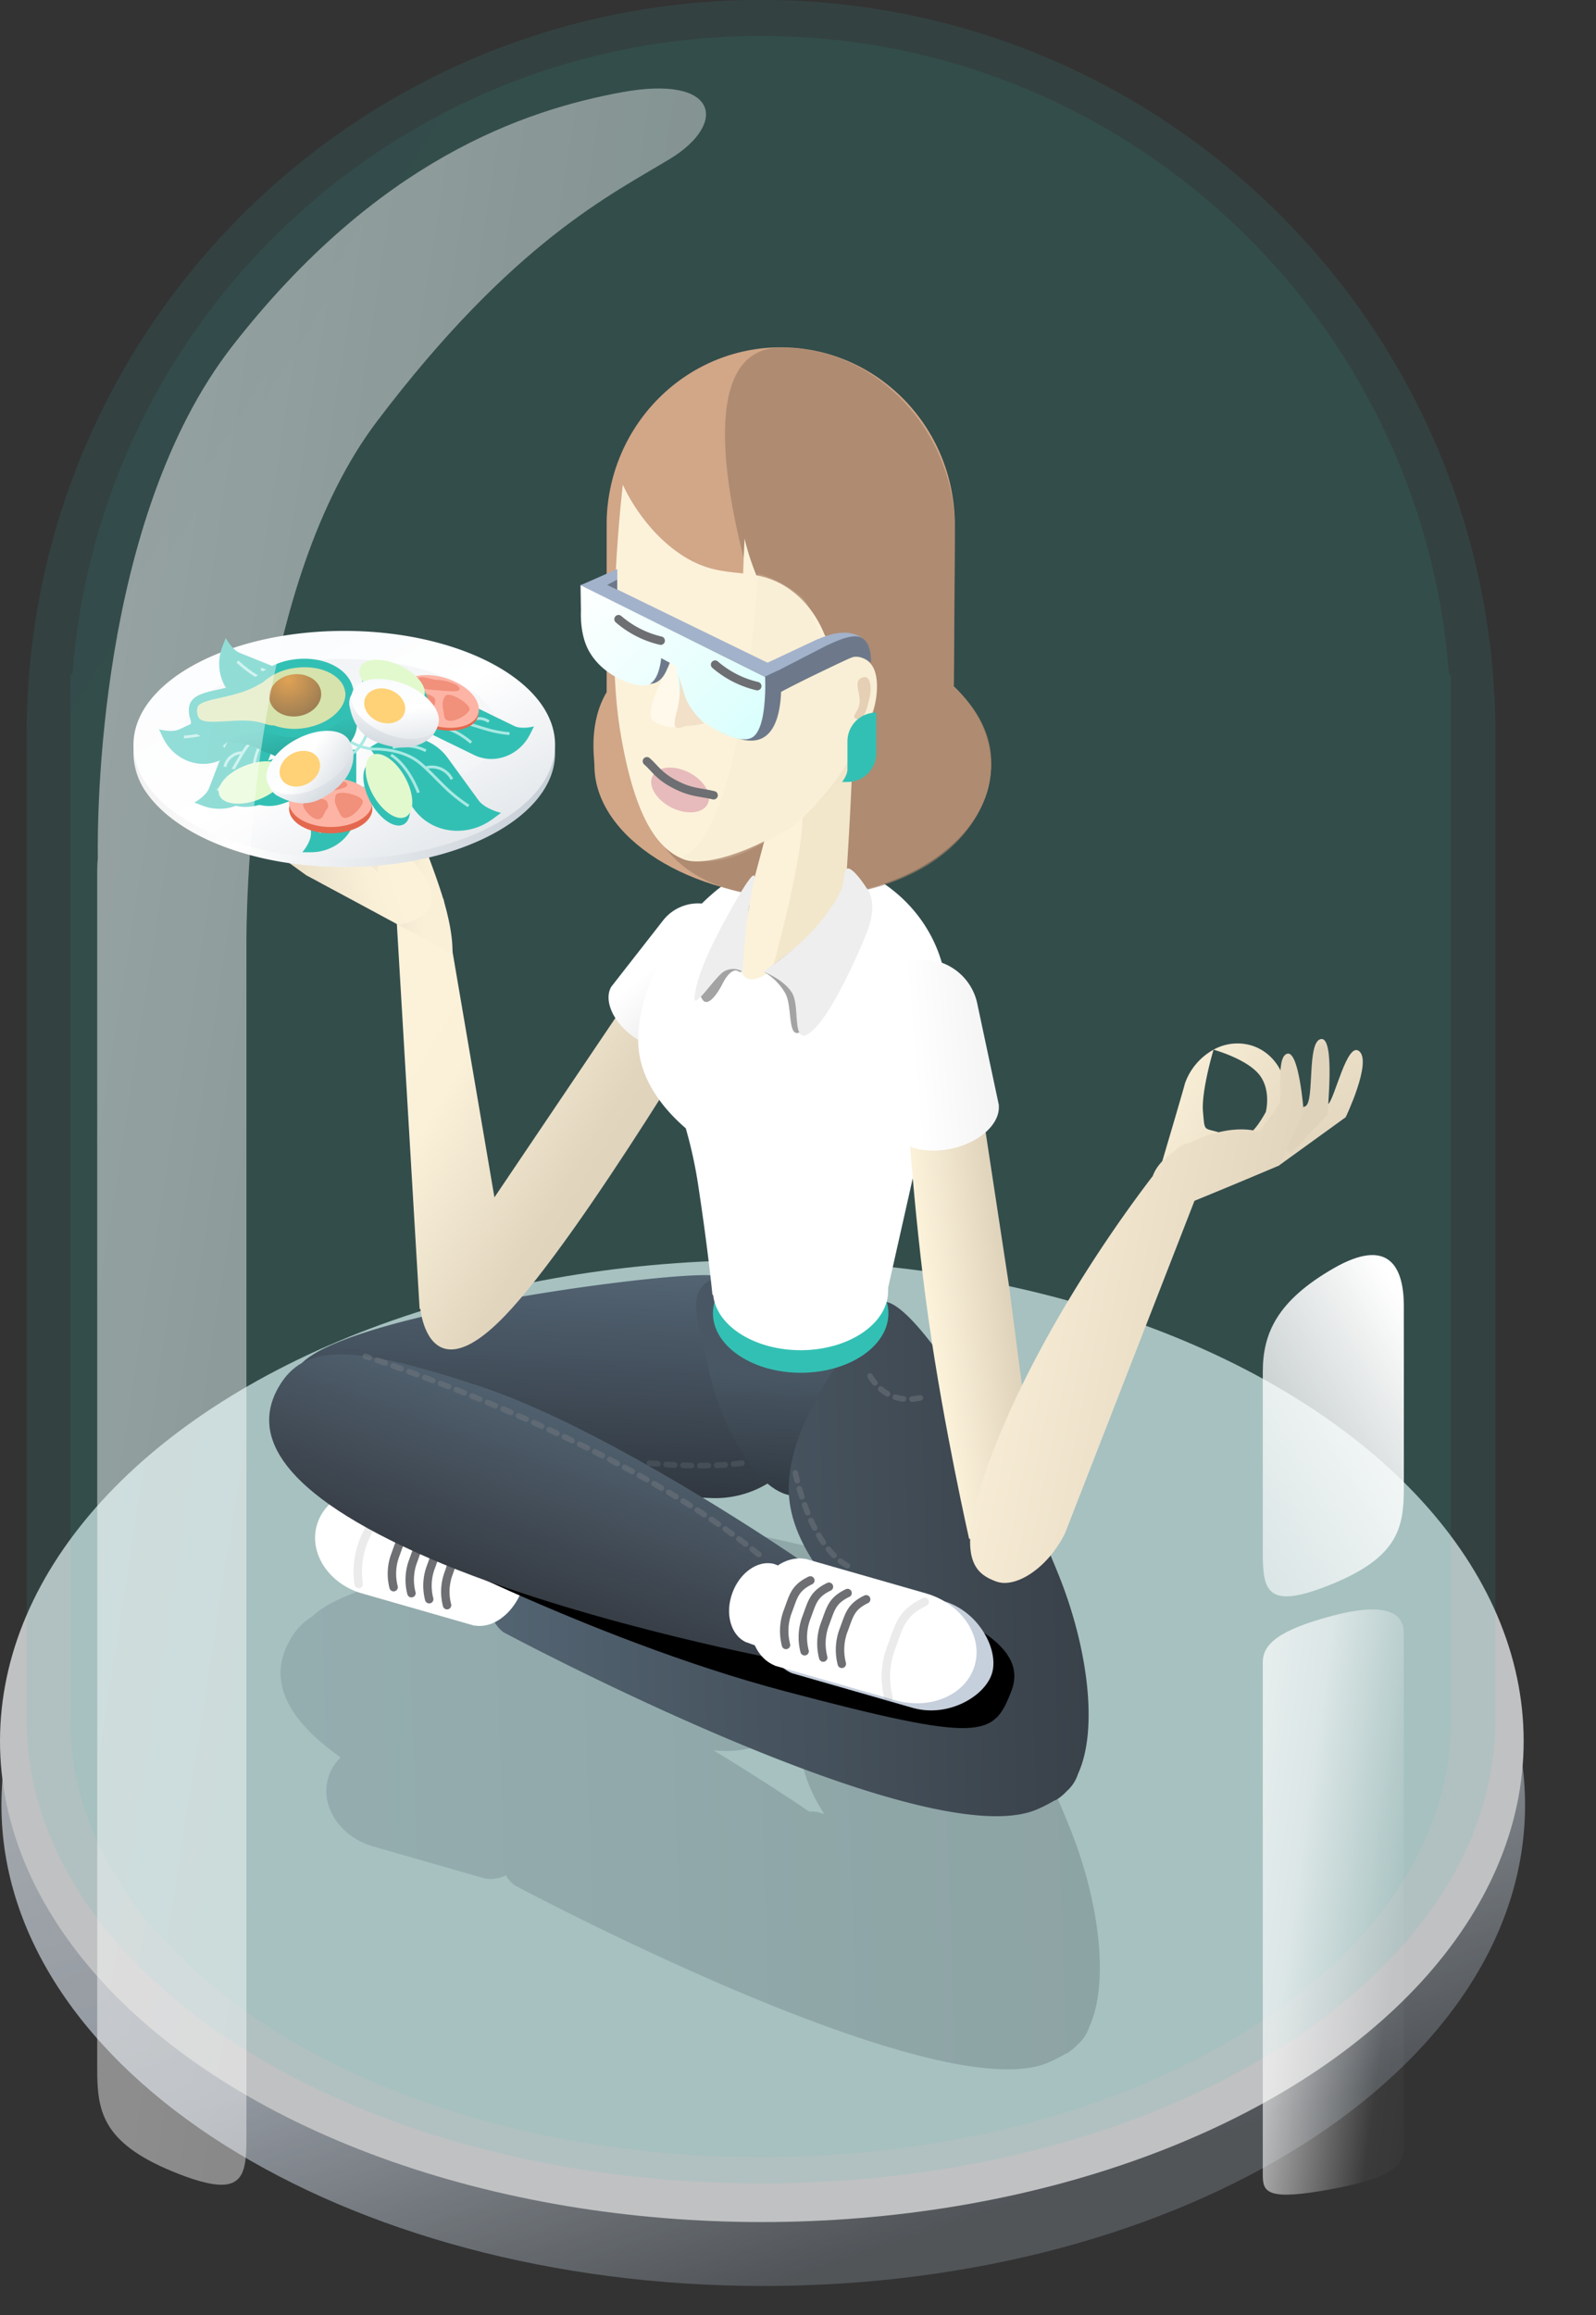
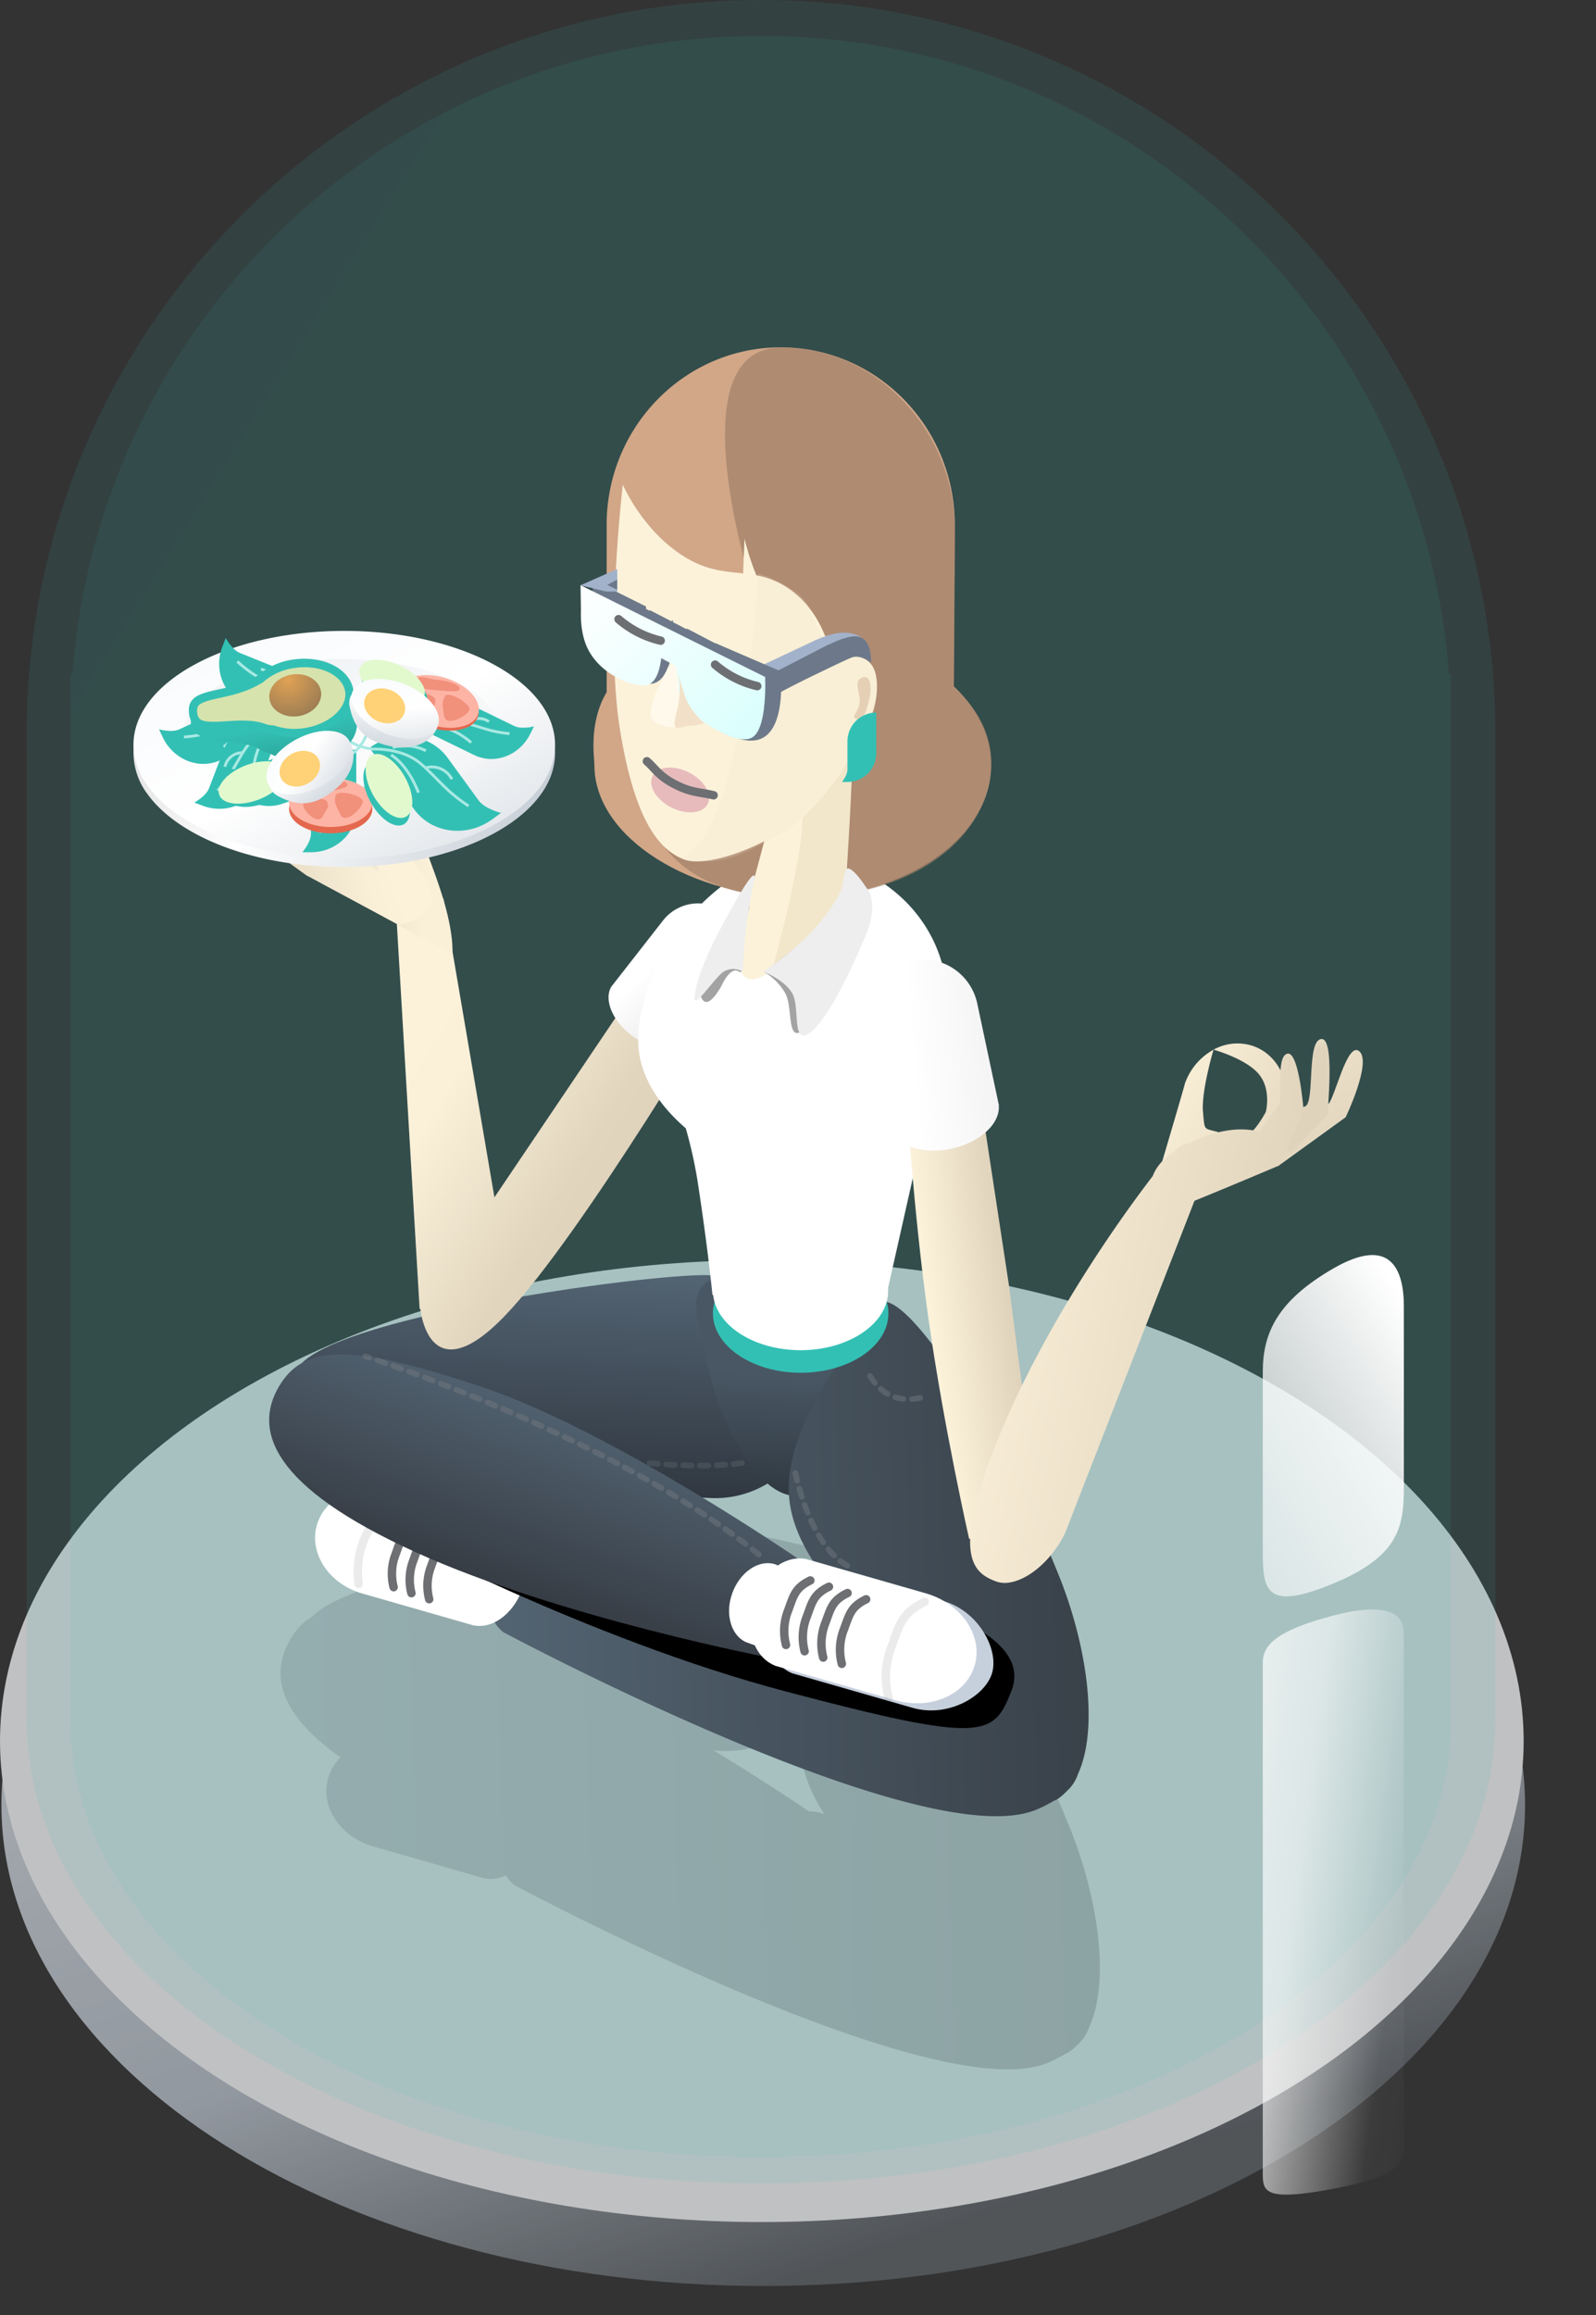
<svg xmlns="http://www.w3.org/2000/svg" xmlns:xlink="http://www.w3.org/1999/xlink" id="Layer_1" data-name="Layer 1" viewBox="0 0 567.86 823.4">
  <rect x="0" y="0" width="567.86" height="823.4" fill="#333333" stroke="none" />
  <defs>
    <style>.cls-1{opacity:0.73;}.cls-2{fill:#3d4852;fill-opacity:0;}.cls-3{fill:url(#linear-gradient);}.cls-4{fill:#f4f5f7;}.cls-5{opacity:0.11;fill:url(#linear-gradient-2);}.cls-13,.cls-20,.cls-23,.cls-29,.cls-41,.cls-42,.cls-45,.cls-5,.cls-52,.cls-6,.cls-63,.cls-7{isolation:isolate;}.cls-6{opacity:0.09;fill:url(#linear-gradient-3);}.cls-23,.cls-7{opacity:0.21;}.cls-7{fill:url(#linear-gradient-4);}.cls-8{fill:url(#linear-gradient-5);}.cls-9{fill:url(#linear-gradient-6);}.cls-10{fill:url(#linear-gradient-7);}.cls-11{fill:#fff;}.cls-12,.cls-13,.cls-41,.cls-42,.cls-46{fill:none;}.cls-12,.cls-13,.cls-28{stroke:#6d6f72;stroke-linejoin:round;stroke-width:3px;}.cls-12,.cls-13,.cls-28,.cls-41,.cls-42{stroke-linecap:round;}.cls-13{opacity:0.14;}.cls-14{fill:url(#linear-gradient-8);}.cls-15{fill:url(#linear-gradient-9);}.cls-16{fill:url(#linear-gradient-10);}.cls-17{fill:#33c0b4;}.cls-18{fill:url(#linear-gradient-11);}.cls-19{fill:#d1a788;}.cls-20{fill:#9f7e66;opacity:0.67;}.cls-21{fill:#fcf2da;}.cls-22{fill:#f2e7cb;}.cls-23{fill:#ecdfc5;}.cls-24{fill:#a3b2cb;}.cls-25{fill:#6d798a;}.cls-26{fill:url(#linear-gradient-12);}.cls-27{fill:#e7bbbb;}.cls-28{fill:#fff5ef;}.cls-29{fill:#be9272;opacity:0.33;}.cls-30{fill:#fff9eb;}.cls-31{fill:#f2e1c8;}.cls-32{fill:url(#linear-gradient-13);}.cls-33{fill:#c6cfdc;}.cls-34{fill:url(#linear-gradient-14);}.cls-35{fill:url(#linear-gradient-15);}.cls-36{fill:url(#linear-gradient-16);}.cls-37{fill:url(#linear-gradient-17);}.cls-38{fill:url(#linear-gradient-18);}.cls-39{fill:#a3a3a3;}.cls-40{fill:#eee;}.cls-41,.cls-42{stroke:#747b81;stroke-width:2px;stroke-dasharray:3;}.cls-41{opacity:0.46;}.cls-42{opacity:0.26;}.cls-43{fill:url(#linear-gradient-19);}.cls-44{fill:url(#linear-gradient-20);}.cls-45{opacity:0.16;fill:url(#linear-gradient-21);}.cls-46{stroke:#a8e9e3;}.cls-47{fill:url(#linear-gradient-22);}.cls-48{fill:#d6e3ac;}.cls-49{fill:url(#radial-gradient);}.cls-50,.cls-52{fill:#e3684e;}.cls-51{fill:#fdb4a5;}.cls-52{opacity:0.48;}.cls-53{fill:#e2f9ce;}.cls-54{fill:url(#linear-gradient-23);}.cls-55{fill:url(#linear-gradient-24);}.cls-56{fill:#ffd277;}.cls-57{fill:url(#linear-gradient-25);}.cls-58{fill:url(#linear-gradient-26);}.cls-59{fill:url(#linear-gradient-27);}.cls-60{fill:url(#linear-gradient-28);}.cls-61{fill:url(#linear-gradient-29);}.cls-62{fill:url(#linear-gradient-30);}.cls-63{opacity:0.49;fill:url(#linear-gradient-31);}.cls-64{fill:url(#linear-gradient-32);}.cls-65{fill:url(#linear-gradient-33);}</style>
    <linearGradient id="linear-gradient" x1="-12.69" y1="832.75" x2="-12.27" y2="831.98" gradientTransform="matrix(542.11, 0, 0, -342.14, 7034.98, 285428.51)" gradientUnits="userSpaceOnUse">
      <stop offset="0" stop-color="#d8dde3" />
      <stop offset="0.61" stop-color="#b4bdc7" />
      <stop offset="1" stop-color="#5c6166" />
    </linearGradient>
    <linearGradient id="linear-gradient-2" x1="-13.09" y1="832.92" x2="-12.79" y2="832.64" gradientTransform="matrix(522.59, 0, 0, -776.61, 6790.09, 646819.88)" gradientUnits="userSpaceOnUse">
      <stop offset="0" stop-color="#4394b1" />
      <stop offset="1" stop-color="#33c0b4" />
    </linearGradient>
    <linearGradient id="linear-gradient-3" x1="-13.09" y1="832.92" x2="-12.79" y2="832.64" gradientTransform="matrix(491.13, 0, 0, -754.4, 6396.78, 628337.54)" xlink:href="#linear-gradient-2" />
    <linearGradient id="linear-gradient-4" x1="-12.95" y1="832.33" x2="-11.95" y2="832.35" gradientTransform="matrix(291.51, 0, 0, -192.54, 3876.45, 160898.87)" gradientUnits="userSpaceOnUse">
      <stop offset="0" stop-color="#536473" />
      <stop offset="1" stop-color="#303740" />
    </linearGradient>
    <linearGradient id="linear-gradient-5" x1="-12.89" y1="832.45" x2="-11.89" y2="832.47" gradientTransform="matrix(-4.13, 79.29, 185.39, 9.65, -154180.53, -6560)" xlink:href="#linear-gradient-4" />
    <linearGradient id="linear-gradient-6" x1="-12.37" y1="832.52" x2="-11.63" y2="832.35" gradientTransform="matrix(17.07, 80.24, 70.07, -14.9, -57833, 13887.05)" gradientUnits="userSpaceOnUse">
      <stop offset="0" stop-color="#495764" />
      <stop offset="1" stop-color="#252c32" />
    </linearGradient>
    <linearGradient id="linear-gradient-7" x1="-12.94" y1="832.33" x2="-11.94" y2="832.35" gradientTransform="matrix(212.75, 0, 0, -182.97, 2927.37, 152851.54)" gradientUnits="userSpaceOnUse">
      <stop offset="0" stop-color="#536472" />
      <stop offset="1" stop-color="#394149" />
    </linearGradient>
    <linearGradient id="linear-gradient-8" x1="-12.94" y1="832.45" x2="-11.94" y2="832.47" gradientTransform="matrix(-21.98, 60.42, 192.59, 70.07, -160405.33, -57044.23)" gradientUnits="userSpaceOnUse">
      <stop offset="0" stop-color="#50606e" />
      <stop offset="1" stop-color="#373d45" />
    </linearGradient>
    <linearGradient id="linear-gradient-9" x1="-12.81" y1="832.63" x2="-12.26" y2="832.18" gradientTransform="matrix(118.83, 0, 0, -160.28, 1672.54, 133807.93)" gradientUnits="userSpaceOnUse">
      <stop offset="0" stop-color="#fcf2da" />
      <stop offset="0.26" stop-color="#fbf1d9" />
      <stop offset="0.85" stop-color="#e1d5be" />
      <stop offset="1" stop-color="#e0d3bc" />
    </linearGradient>
    <linearGradient id="linear-gradient-10" x1="-12.17" y1="832.45" x2="-8.67" y2="831.33" gradientTransform="matrix(24.94, 19.5, 33.72, -43.14, -27529.81, 36488.45)" gradientUnits="userSpaceOnUse">
      <stop offset="0" stop-color="#fff" />
      <stop offset="0.5" stop-color="#cdcdcd" />
      <stop offset="0.51" stop-color="#868686" />
      <stop offset="0.74" stop-color="#8a8a8a" />
      <stop offset="1" stop-color="gray" />
    </linearGradient>
    <linearGradient id="linear-gradient-11" x1="-12.61" y1="832.35" x2="-11.67" y2="832.31" gradientTransform="matrix(29.72, -4.18, -22.46, -159.82, 19400.13, 133437.52)" gradientUnits="userSpaceOnUse">
      <stop offset="0" stop-color="#fcf2da" />
      <stop offset="1" stop-color="#e0d3bc" />
    </linearGradient>
    <linearGradient id="linear-gradient-12" x1="-12.85" y1="832.67" x2="-11.66" y2="831.67" gradientTransform="matrix(65.69, 0, 0, -54.86, 1047.38, 45890.75)" gradientUnits="userSpaceOnUse">
      <stop offset="0" stop-color="#fff" />
      <stop offset="1" stop-color="#d4fffc" />
    </linearGradient>
    <linearGradient id="linear-gradient-13" x1="-12.4" y1="832.25" x2="-8.05" y2="831.31" gradientTransform="matrix(38.76, -8.24, -14.26, -67.05, 12673.13, 56076.37)" gradientUnits="userSpaceOnUse">
      <stop offset="0" stop-color="#fff" />
      <stop offset="0.2" stop-color="#f1f1f1" />
      <stop offset="0.51" stop-color="#868686" />
      <stop offset="0.74" stop-color="#8a8a8a" />
      <stop offset="1" stop-color="gray" />
    </linearGradient>
    <linearGradient id="linear-gradient-14" x1="-11.91" y1="832.18" x2="-14.54" y2="833.66" gradientTransform="matrix(44.04, -13.46, -21.89, -71.61, 18892.35, 59741.57)" gradientUnits="userSpaceOnUse">
      <stop offset="0" stop-color="#faf0d8" />
      <stop offset="1" stop-color="#7d786c" />
    </linearGradient>
    <linearGradient id="linear-gradient-15" x1="-12.08" y1="832.17" x2="-12.91" y2="832.15" gradientTransform="matrix(58.78, -17.97, -15.74, -51.5, 13945.42, 42939.27)" gradientUnits="userSpaceOnUse">
      <stop offset="0" stop-color="#fcf2da" />
      <stop offset="0.18" stop-color="#faf0d8" />
      <stop offset="1" stop-color="#e0d3bc" />
    </linearGradient>
    <linearGradient id="linear-gradient-16" x1="-10.96" y1="832.94" x2="-11.25" y2="831.87" gradientTransform="matrix(7.86, -2.4, -12.62, -41.29, 10692.65, 34613.51)" gradientUnits="userSpaceOnUse">
      <stop offset="0" stop-color="#faf0d8" />
      <stop offset="1" stop-color="#e0d3bc" />
    </linearGradient>
    <linearGradient id="linear-gradient-17" x1="-11.49" y1="831.09" x2="-12.59" y2="832.91" gradientTransform="matrix(20.9, -6.39, -9.92, -32.46, 8604.05, 27219.62)" xlink:href="#linear-gradient-16" />
    <linearGradient id="linear-gradient-18" x1="-11.64" y1="831.18" x2="-12.32" y2="832.24" gradientTransform="matrix(28.53, -8.72, -8.26, -27.02, 7343.67, 22672.23)" xlink:href="#linear-gradient-15" />
    <linearGradient id="linear-gradient-19" x1="-11.73" y1="832.2" x2="-13.72" y2="832.42" gradientTransform="matrix(150, 0, 0, -81, 1984.49, 67682.47)" gradientUnits="userSpaceOnUse">
      <stop offset="0" stop-color="#b8c2cc" />
      <stop offset="0.45" stop-color="#fff" />
      <stop offset="1" stop-color="#969696" />
    </linearGradient>
    <linearGradient id="linear-gradient-20" x1="-11.48" y1="831.31" x2="-13.75" y2="833.67" gradientTransform="matrix(150, 0, 0, -81, 1984.49, 67679.47)" gradientUnits="userSpaceOnUse">
      <stop offset="0" stop-color="#b8c2cc" />
      <stop offset="0.41" stop-color="#fff" />
      <stop offset="1" stop-color="#e9f0f7" />
    </linearGradient>
    <linearGradient id="linear-gradient-21" x1="-12.83" y1="833.77" x2="-11.5" y2="829.13" gradientTransform="matrix(111.55, 0, 0, -50.84, 1502.72, 42567.85)" gradientUnits="userSpaceOnUse">
      <stop offset="0" stop-color="#b8c2cc" />
      <stop offset="0.24" stop-color="#bdc6cf" />
      <stop offset="0.41" stop-color="#fff" />
      <stop offset="1" stop-color="#e9f0f7" />
    </linearGradient>
    <linearGradient id="linear-gradient-22" x1="-12.75" y1="832.16" x2="-14.16" y2="831.62" gradientTransform="matrix(1.03, -29.52, -59.11, -2.06, 49302.4, 1596.13)" gradientUnits="userSpaceOnUse">
      <stop offset="0" stop-color="#33c0b4" />
      <stop offset="1" stop-color="#1a605a" />
    </linearGradient>
    <radialGradient id="radial-gradient" cx="-12.7" cy="831.86" r="1.43" gradientTransform="matrix(0, -18.53, -18.54, 0, 15525.93, 6.27)" gradientUnits="userSpaceOnUse">
      <stop offset="0" stop-color="#e0a254" />
      <stop offset="0.84" stop-color="#756753" />
      <stop offset="1" stop-color="#3d4852" />
    </radialGradient>
    <linearGradient id="linear-gradient-23" x1="-11.34" y1="831.15" x2="-13.29" y2="834.55" gradientTransform="matrix(30.32, 12.25, 6.03, -14.93, -4515.36, 12825.99)" xlink:href="#linear-gradient-20" />
    <linearGradient id="linear-gradient-24" x1="-11.09" y1="831.23" x2="-13.37" y2="833.6" gradientTransform="matrix(30.32, 12.25, 7.04, -17.43, -5355.62, 14905.7)" xlink:href="#linear-gradient-20" />
    <linearGradient id="linear-gradient-25" x1="-11.59" y1="830.49" x2="-13.54" y2="833.89" gradientTransform="matrix(28.87, -15.34, -7.55, -14.22, 6745.19, 11907.93)" xlink:href="#linear-gradient-20" />
    <linearGradient id="linear-gradient-26" x1="-11.34" y1="830.67" x2="-13.62" y2="833.04" gradientTransform="matrix(28.87, -15.34, -8.82, -16.6, 7797.17, 13888.54)" xlink:href="#linear-gradient-20" />
    <linearGradient id="linear-gradient-27" x1="-19.89" y1="833.38" x2="-10.63" y2="832.41" gradientTransform="matrix(10.95, 18.22, 39.11, -23.51, -31965.09, 20184.83)" gradientUnits="userSpaceOnUse">
      <stop offset="0" stop-color="#fcf2da" />
      <stop offset="0.52" stop-color="#f9eed7" />
      <stop offset="1" stop-color="#e0d3bc" />
    </linearGradient>
    <linearGradient id="linear-gradient-28" x1="-12.96" y1="832.53" x2="-11.27" y2="832.01" gradientTransform="matrix(35.39, 11.49, 19.86, -61.16, -15665.95, 51448.48)" xlink:href="#linear-gradient-11" />
    <linearGradient id="linear-gradient-29" x1="-11.79" y1="833.12" x2="-11.39" y2="832.01" gradientTransform="matrix(13.56, 6.9, 18.75, -36.83, -14981.91, 31121.83)" gradientUnits="userSpaceOnUse">
      <stop offset="0" stop-color="#fcf2da" />
      <stop offset="0.35" stop-color="#e0d3bc" />
      <stop offset="1" stop-color="#e0d3bc" />
    </linearGradient>
    <linearGradient id="linear-gradient-30" x1="-13.67" y1="832.68" x2="-11.9" y2="832.23" gradientTransform="matrix(110.46, 5.75, 10.04, -192.97, -6588.7, 161161.12)" gradientUnits="userSpaceOnUse">
      <stop offset="0" stop-color="#fcf2da" />
      <stop offset="0.48" stop-color="#f9eed7" />
      <stop offset="1" stop-color="#e0d3bc" />
    </linearGradient>
    <linearGradient id="linear-gradient-31" x1="-12.99" y1="832.69" x2="-10.13" y2="831.14" gradientTransform="matrix(216.62, 0, 0, -745.62, 2837.65, 621044.66)" gradientUnits="userSpaceOnUse">
      <stop offset="0" stop-color="#fff" />
      <stop offset="0.54" stop-color="#fff" stop-opacity="0.6" />
      <stop offset="0.83" stop-color="#fff" stop-opacity="0.04" />
      <stop offset="1" stop-color="#fff" stop-opacity="0" />
    </linearGradient>
    <linearGradient id="linear-gradient-32" x1="-13.55" y1="833.08" x2="-11.54" y2="831.95" gradientTransform="matrix(50.19, 0, 0, -208.14, 1088.77, 173924.08)" xlink:href="#linear-gradient-31" />
    <linearGradient id="linear-gradient-33" x1="-11.91" y1="832.79" x2="-14.91" y2="828.33" gradientTransform="matrix(50.19, 0, 0, -121.4, 1088.76, 101548.28)" gradientUnits="userSpaceOnUse">
      <stop offset="0" stop-color="#fff" />
      <stop offset="0.54" stop-color="#fff" stop-opacity="0.04" />
      <stop offset="0.54" stop-color="#fff" stop-opacity="0.6" />
      <stop offset="1" stop-color="#fff" stop-opacity="0" />
    </linearGradient>
  </defs>
  <title>Dietitian-Insurance</title>
  <g id="Group_4029" data-name="Group 4029">
    <g id="Group_3882" data-name="Group 3882" class="cls-1">
      <path id="Path_6982" data-name="Path 6982" class="cls-2" d="M294.61,465.7c150.91,0,273.25,80.08,273.25,178.85S445.52,823.4,294.61,823.4,21.36,743.33,21.36,644.55,143.7,465.7,294.61,465.7Z" />
      <path id="Path_6974" data-name="Path 6974" class="cls-3" d="M270.52,470.94c149.7,0,272.1,76.59,272.1,171.07s-121.35,171.07-271,171.07S.51,736.49.51,642,120.82,470.94,270.52,470.94Z" />
      <ellipse id="Ellipse_90" data-name="Ellipse 90" class="cls-4" cx="271.06" cy="619.27" rx="271.06" ry="171.07" />
    </g>
    <path id="Union_54" data-name="Union 54" class="cls-5" d="M9.49,611.7v-.2h0V259h0C10.72,115.77,127.23,0,270.78,0S530.85,115.77,532.06,259h0V611.5h0v.2c0,91.08-117,164.91-261.29,164.91S9.49,702.77,9.49,611.7Z" />
    <path id="Union_63" data-name="Union 63" class="cls-6" d="M25.09,612.22V239.9h.68c9.45-127,115.48-227.1,244.89-227.1S506.09,112.91,515.54,239.9h.68V612.22c0,85.59-109.94,155-245.56,155S25.09,697.81,25.09,612.22Z" />
    <g id="Group_3876" data-name="Group 3876">
      <g id="Group_3553" data-name="Group 3553">
        <path id="Union_67" data-name="Union 67" class="cls-7" d="M183.11,670.55A11.53,11.53,0,0,1,180,667a12.55,12.55,0,0,1-5.41,1.32,10.44,10.44,0,0,1-1.85-.17v.06l-1-.3L132.63,656.7c-11.65-3.43-18.76-14.25-15.89-24.25a16.53,16.53,0,0,1,4.45-7.37c-22.9-16.19-24.61-30.31-18-41.75a22,22,0,0,1,8-8.42c17.17-17.85,127.07-32.37,145.38-31.42h4.44a26.26,26.26,0,0,1,10.71,3L296,551.88a24.37,24.37,0,0,1,19,4.18q.4-.66.75-1.26c7.21-12.49,42.1,44.12,48.55,62.85,0,0,3.93,1.66,16.42,32.64C390.9,675.57,394.94,705,387.53,721a13.77,13.77,0,0,1-4,6.1,17.72,17.72,0,0,1-2.83,2.5,7.79,7.79,0,0,1-1.8,1,49.39,49.39,0,0,1-5.89,3c-3.88,1.67-8.79,2.43-14.5,2.43C305.4,736,183.11,670.55,183.11,670.55ZM291.7,644.74l1.55.45c-4.5-7-8-15-8.54-23.41a18,18,0,0,1-7.71-4.13,35.62,35.62,0,0,1-20.39,5.09l-2.67-.14c16.16,9.81,28.9,18.31,33.92,21.71a12.18,12.18,0,0,1,2.7.17l0-.06Z" />
        <path id="Path_6629" data-name="Path 6629" class="cls-8" d="M290.33,498.81a35.89,35.89,0,0,1-37.71,34h0l-116.1-6c-19.79-1-32.62-17.57-31.59-37.36s127.87-36.9,147.67-35.87H257C276.83,454.54,291.36,479,290.33,498.81Z" />
        <path id="Path_6630" data-name="Path 6630" class="cls-9" d="M325.33,488.51c3.79,17.82-5,34.78-19.6,37.89l-20.42,5.39c-14.62,3.11-29-25.45-32.81-43.27s-10.42-31.41,4.2-34.52l35.3,7.88C306.62,458.77,321.54,470.7,325.33,488.51Z" />
        <path id="Union_31" data-name="Union 31" class="cls-10" d="M179.11,580.54c-8.61-6.64-2.3-18.86-2.3-18.86s6.27-12.68,14.78-8.87,66.52,28.84,66.52,28.84l59.33,9.67.6.36a66.29,66.29,0,0,1-6.3-12.29s-29.73-22.2-31.05-48,23.84-54.1,31.05-66.6,42.1,44.12,48.55,62.85c0,0,3.93,1.66,16.42,32.64,10.19,25.29,14.23,54.7,6.82,70.72a13.84,13.84,0,0,1-4,6.1,18.77,18.77,0,0,1-2.84,2.5,8.15,8.15,0,0,1-1.8.95,47.39,47.39,0,0,1-5.9,3c-3.87,1.68-8.79,2.44-14.5,2.44C301.4,646,179.11,580.54,179.11,580.54Z" />
        <g id="Group_3881" data-name="Group 3881">
          <path id="Union_32" data-name="Union 32" class="cls-11" d="M168.77,578.15l0,.06L128.63,566.7h0c-11.65-3.43-18.76-14.25-15.89-24.25S127.37,527,139.07,530.3h0l40.12,11.51v.05c6.72,2.71,9.94,12.13,7.19,21.7S175.91,579.42,168.77,578.15Z" />
          <g id="Group_3548" data-name="Group 3548">
            <path id="Path_6633" data-name="Path 6633" class="cls-12" d="M148.35,542.52c-5.52,2.68-5.79,5.5-7.86,11a19.11,19.11,0,0,0-.44,11" />
            <path id="Path_6634" data-name="Path 6634" class="cls-12" d="M154.68,544.66c-5.52,2.68-5.78,5.5-7.85,11a19,19,0,0,0-.44,11" />
            <path id="Path_6635" data-name="Path 6635" class="cls-12" d="M161,546.8c-5.52,2.68-5.78,5.5-7.86,11a19,19,0,0,0-.43,11" />
-             <path id="Path_6636" data-name="Path 6636" class="cls-12" d="M166.23,550.33c-5.52,2.68-4.66,4.11-6.73,9.6a19,19,0,0,0-.44,11" />
          </g>
          <path id="Path_6639" data-name="Path 6639" class="cls-13" d="M144.08,530.71c-9,3.25-9.85,7.57-14,15.74a29.62,29.62,0,0,0-2.47,16.93" />
        </g>
        <path id="Path_6972" data-name="Path 6972" d="M113.78,522.15s1.57-10.52,15-6.64S233.33,545,233.33,545l82.23,20.15c28.13,10.24,50.61,20.15,44.26,36.41s-10.05,18.6-80.47,0-143.43-57.45-143.43-57.45C107.79,533.92,113.78,522.15,113.78,522.15Z" />
        <path id="Path_6627" data-name="Path 6627" class="cls-14" d="M264.39,565.92c-6.77,18.62,30,30.92,11,24,0,0-75.83-14.39-127.44-37.8S90.3,508.64,99.13,493.35s25.66-15.65,72.42,0,114.64,62.57,114.64,62.57C305.22,562.83,271.17,547.29,264.39,565.92Z" />
        <path id="Union_51" data-name="Union 51" class="cls-15" d="M149.55,465.51l-.25.07-8.5-143.71,17-2.17,18.12,106.17,61.21-90.74,22.54,15.2s-52.47,89-80,117.64c-8.58,8.93-14.75,12-19.16,12C151.81,480,149.87,468.14,149.55,465.51Z" />
        <path id="Union_29" data-name="Union 29" class="cls-16" d="M217.52,350.93l0,0,18.37-23.51h0a15.83,15.83,0,0,1,25,19.5h0L242.42,370.4l0,0c-3.67,3.67-11.54,2.67-18.11-2.46S214.83,355.38,217.52,350.93Z" />
        <path id="Union_30" data-name="Union 30" class="cls-17" d="M253.67,467.09a15.62,15.62,0,0,1,3-9.06c-.62-7.44-1.59-18.34-3-31.17-2.63-24.35-12-55.66-12-55.66h21.15c2.65-26.92,20-58.2,38.19-58.2C320.9,313,337,335.81,337,364s-8,65.45-27.8,65.45q-1,0-2.13-.09l-3.26,21c7.46,3.86,12.28,9.94,12.28,16.79,0,11.66-14,21.11-31.19,21.11S253.67,478.75,253.67,467.09Z" />
        <path id="Union_90" data-name="Union 90" class="cls-11" d="M253.75,460.58h-.26s-1.66-17.13-5.4-41.14A160.45,160.45,0,0,0,244,401.31c-10.08-8.67-16.92-19.51-16.92-31.21C227.09,342,254.76,305,284,305S337,327.81,337,356c0,2.79-.11,5.67-.35,8.6H337l-.61,2.71a100.63,100.63,0,0,1-5.25,23.43L316,458c0,.37,0,.75,0,1.13,0,11.66-14,21.11-31.18,21.11C268.37,480.2,254.88,471.54,253.75,460.58Z" />
        <path id="Path_6871" data-name="Path 6871" class="cls-18" d="M322.36,387.61,347.84,384l11.1,72.85,10.7,82.27-24.81,8.28s-9-39.64-14.49-78.42S322.36,387.61,322.36,387.61Z" />
        <g id="Group_3545" data-name="Group 3545">
          <path id="Union_17" data-name="Union 17" class="cls-19" d="M211.49,272.16c0-2.6-2.14-15,4.36-26v-61h0c.83-34.18,28.24-61.62,61.93-61.62,34.11,0,61.78,28.13,61.95,62.9h0l-.39,57.69c8.36,7.82,13.3,17.48,13.3,27.94,0,26-30.63,47.17-68.42,47.17S211.49,298.21,211.49,272.16Z" />
          <path id="Union_22" data-name="Union 22" class="cls-20" d="M227.32,271c0-18.93,11.19-35.1,33.33-41.69A86.14,86.14,0,0,1,267.92,210s-28-86.26,9.88-86.35c19.13,0,34.55,8.6,45.55,21.15a66.38,66.38,0,0,1,16.4,44.54v.25l.08.05-.39,54.84c8.33,7.43,13.25,16.6,13.25,26.53,0,24.76-24.48,47.9-68.42,48.33h-1.18C240.09,319.33,227.32,295.53,227.32,271Z" />
          <path id="Path_6589" data-name="Path 6589" class="cls-21" d="M221.6,172.39s6.82,16.17,21.72,25.52,24.7,2.4,37.9,11.87,14.91,26,14.91,26,7.32-6.06,13.39,0,0,28.19-6.55,24.79c0,15.92-6,19.51-17.71,29.84s-33.65,18.49-41.94,15.26S226,292.92,220.6,259.59,221.6,172.39,221.6,172.39Z" />
          <path id="Path_6624" data-name="Path 6624" class="cls-21" d="M264.91,191.59s3.56,16.17,11.36,25.52,12.92,2.4,19.83,11.87,7.8,26,7.8,26-4.25-6.06-1.08,0-16.38,79.08-16.38,79.08S251.62,375,266.82,318.29s.93-1.83-1.91-34.74c-.06-.69-.12-1.39-.2-2.38-2-25.82-.74-66.13-.1-82.69C264.78,194.26,264.91,191.59,264.91,191.59Z" />
          <path id="Path_6626" data-name="Path 6626" class="cls-22" d="M303.1,261.07c1.09,6.06-2.27,55.53-2.27,55.53s-3.7,11.11-10.84,18.3a55.35,55.35,0,0,1-15.44,10.77s10.8-38.27,11-54.84C313.06,264.15,302,255,303.1,261.07Z" />
          <path id="Path_6600" data-name="Path 6600" class="cls-23" d="M269.68,204a41.78,41.78,0,0,1,14.86,7.78c5.61,4.6,4.87,12.62,9.62,16.14,10.45,7.72,9.29,1.81,15.35,7.87S310,265,302.8,260.35c0,15.92-2.83,16.92-14.51,27.25-2.12,1.87-5.48,6.31-8.59,7.88-12.51,6.33-21.83,14-37.39,9.6C264.71,296.83,269.68,204,269.68,204Z" />
          <g id="Group_3542" data-name="Group 3542">
            <path id="Union_28" data-name="Union 28" class="cls-24" d="M270.36,237l20.52-9.65v.06c12.79-5.81,17.26.85,17.26.85L286.62,238l-.08,0-14,7.32Z" />
            <path id="Path_6593" data-name="Path 6593" class="cls-25" d="M272.23,240.86v8.19l23.37-12.26-1-7.44Z" />
            <path id="Path_6599" data-name="Path 6599" class="cls-25" d="M288.72,232.67l-11.59,13.6s22.94-11.33,26-12.44,6.78,1.87,6.78,1.87.52-8.56-4.77-9.32S288.72,232.67,288.72,232.67Z" />
          </g>
          <g id="Group_3543" data-name="Group 3543">
            <path id="Union_26" data-name="Union 26" class="cls-25" d="M264.24,263.08c-14.37-3.48-12-8.71-11-10.13a24.73,24.73,0,0,1-6.57-7.1c-2.2-3.81-2.93-8.42-3.05-12.45L239.31,231a19.25,19.25,0,0,1-1.87,6.78c-1.24,3.11-3.18,5.4-6.2,5.44H231c-4.12,0-7-1.9-7.24-5.1a24.69,24.69,0,0,1-10.13-9.35c-5.16-8.94-2.24-22.25-2.24-22.25l18.48,9.19,0,.88,1.32.69-.07-.32,7.74,4,.61-.37s0,.25,0,.71l4.89,2.53a2,2,0,0,1,.06-.27l10.1,5.28v-.11l23.16,10s2.88,24.69-10.36,24.69A13.06,13.06,0,0,1,264.24,263.08Z" />
-             <path id="Path_6611" data-name="Path 6611" class="cls-24" d="M212.5,206.19,277.78,238l-5.65,2.67-65.72-32.51Z" />
            <path id="Union_24" data-name="Union 24" class="cls-26" d="M261.05,262.31v.07s-13.24-4.56-18.4-13.5c-2.2-3.81-2.93-8.41-3.05-12.44l-4.33-2.36c-.46,3.83-1.56,7.71-4,9.14l0,0h0a4.44,4.44,0,0,1-1.3.48,6.37,6.37,0,0,1-1.3.13,12.34,12.34,0,0,1-3.76-.71v.08s-10.05-2.44-15.21-11.38c-2.62-4.54-3.15-10.21-3-14.68l-.14-9,65.69,32.65,0,.88a71,71,0,0,1-.52,11v0h0c-.59,4.23-1.77,8.3-4.13,9.65a5.12,5.12,0,0,1-2.63.63A12.08,12.08,0,0,1,261.05,262.31Z" />
          </g>
          <g id="Group_3544" data-name="Group 3544">
            <ellipse id="Ellipse_99" data-name="Ellipse 99" class="cls-27" cx="241.99" cy="280.98" rx="6.97" ry="11" transform="translate(-118.23 369.03) rotate(-63)" />
            <path id="Path_6614" data-name="Path 6614" class="cls-12" d="M230.17,270.76c2.77,2.37,4.15,5.26,10.09,8.28s8.34,2.56,13.65,3.82" />
            <path id="Path_6619" data-name="Path 6619" class="cls-28" d="M254.43,236.4a35.17,35.17,0,0,0,15,7.64" />
            <path id="Path_6620" data-name="Path 6620" class="cls-28" d="M220.07,220.23a35.21,35.21,0,0,0,15,7.64" />
          </g>
          <path id="Path_6621" data-name="Path 6621" class="cls-29" d="M306.49,241.11c2.95-1.5,3.79,2.57,3,6.56s-2.18,9.08-4.65,8.1.61-2.1,1-5.76S303.54,242.61,306.49,241.11Z" />
          <path id="Path_6622" data-name="Path 6622" class="cls-30" d="M238.82,235.78l1.78,1.42,2.22,21.09s-5.53,1.41-10.17-1.69S238.82,235.78,238.82,235.78Z" />
          <path id="Path_6623" data-name="Path 6623" class="cls-31" d="M240.8,238.08s1.51,5.22,3,9.77,6.74,9.43,6.74,9.43a20.68,20.68,0,0,1-5.46.87c-2.7,0-6.72,3.81-4.31-5S240.8,238.08,240.8,238.08Z" />
        </g>
        <path id="Union_16" data-name="Union 16" class="cls-32" d="M316.72,401.41l-.06,0L308.9,364.9h0a19.81,19.81,0,0,1,38.75-8.24h0l7.77,36.52-.06,0c.58,6.47-6.72,13.22-16.92,15.39S318.83,407.56,316.72,401.41Z" />
        <path id="Path_6631" data-name="Path 6631" class="cls-24" d="M206.52,208.18l9.12,2.21h4v-8Z" />
        <path id="Path_6632" data-name="Path 6632" class="cls-25" d="M216,208.06l3.58,1.7v-3.59Z" />
        <g id="Group_3880" data-name="Group 3880">
          <path id="Union_33" data-name="Union 33" class="cls-33" d="M292.75,557.2l0-.06,43.06,12.35h0c12.5,3.7,19.57,17.24,17.2,25.5s-15.54,16-28.1,12.51h0l-43.06-12.35v0c-7.22-2.89-10.73-12.77-7.86-22.77S285.1,555.82,292.75,557.2Z" />
          <path id="Union_34" data-name="Union 34" class="cls-11" d="M286.56,554.48l0-.05,43.06,12.34h0c12.5,3.69,20.2,15.07,17.2,25.51s-15.55,16-28.1,12.51h0l-43.06-12.35v-.06c-7.22-2.88-10.73-12.76-7.86-22.76S278.9,553.1,286.56,554.48Z" />
          <path id="Union_64" data-name="Union 64" class="cls-11" d="M275.33,556.24l0,0,31.48,11.46h0c9.12,3.39,14.27,12.28,11.49,19.91s-12.43,11.14-21.61,7.87h0L265.23,584v0c-5.23-2.53-7.33-10.08-4.67-17.39S269.69,554.81,275.33,556.24Z" />
          <g id="Group_3547" data-name="Group 3547">
            <path id="Path_6633-2" data-name="Path 6633-2" class="cls-12" d="M288.32,562.13c-5.77,2.81-6,5.75-8.2,11.48a19.85,19.85,0,0,0-.46,11.47" />
            <path id="Path_6634-2" data-name="Path 6634-2" class="cls-12" d="M294.94,564.37c-5.77,2.8-6,5.74-8.2,11.48a19.85,19.85,0,0,0-.46,11.47" />
            <path id="Path_6635-2" data-name="Path 6635-2" class="cls-12" d="M301.56,566.61c-5.77,2.8-6,5.74-8.21,11.48a19.92,19.92,0,0,0-.45,11.47" />
            <path id="Path_6636-2" data-name="Path 6636-2" class="cls-12" d="M308.18,568.84c-5.77,2.81-6,5.75-8.21,11.48a19.93,19.93,0,0,0-.45,11.47" />
          </g>
          <path id="Path_6637" data-name="Path 6637" class="cls-13" d="M329,569.76c-8.57,4.16-9,8.53-12.19,17a29.51,29.51,0,0,0-.68,17" />
        </g>
        <g id="Group_3549" data-name="Group 3549">
          <g id="Group_3879" data-name="Group 3879">
            <path id="Path_6362" data-name="Path 6362" class="cls-34" d="M145.86,288.59a21.85,21.85,0,0,0-11.42-13.3h0s2.65,11.62,3.87,15.6a14,14,0,1,1-17.49-9.3h0c3.41-1,13.62-6.3,13.62-6.3a21.88,21.88,0,0,0-20.53,38.61c.24.13.47.29.71.42l46.31,25s.81-6.64-3.6-20.8C153.43,306,145,285.67,145.86,288.59Z" />
            <path id="Path_6363" data-name="Path 6363" class="cls-35" d="M141.94,328.84,109,311.34c-26.82-19.4-27.7-20-27.7-20s6-1.78,7.67-1.27c2.73.85,12.12,6.72,20.23,10.76,14.38-4.2,30.14-6.05,41.12,9.83S141.94,328.84,141.94,328.84Z" />
            <path id="Path_6364" data-name="Path 6364" class="cls-36" d="M99.23,295.76l-7.85-35.58h0c4.33-1.32,7.52,6.4,8.84,10.74l8.87,29Z" />
            <path id="Path_6365" data-name="Path 6365" class="cls-37" d="M96.19,294.61,79.44,275.26h0c3-3.43,9.68.58,13.11,3.55l17.55,22Z" />
            <path id="Path_6928" data-name="Path 6928" class="cls-38" d="M135,311c-11.89-12.95-15.64-3.95-25.37-10.69-14.93-22.32,35.06-7.8,28.93-1S135,311,135,311Z" />
          </g>
        </g>
        <path id="Path_6966" data-name="Path 6966" class="cls-17" d="M301.52,278.13a10.25,10.25,0,0,0,10.25-10.26V253.44a10.26,10.26,0,0,0-10.25,10.25v10c0,2.07-1.94,4.46-1.94,4.46Z" />
        <path id="Path_6970" data-name="Path 6970" class="cls-39" d="M271.89,345.73l29.6-22.93h6.8s.25-1.63-4.4,9.87S292.34,361,286,366.23s-3.71-8-6.67-13.07A20.52,20.52,0,0,0,271.89,345.73Z" />
        <path id="Path_6971" data-name="Path 6971" class="cls-39" d="M249.79,355.3c2.38,4.13,7-4.83,7-4.83s3-6.74,5.93-5,0-5.63,0-5.63l2.8-13.2s4.8-14-5.6,4.4S247.41,351.17,249.79,355.3Z" />
        <path id="Path_6968" data-name="Path 6968" class="cls-40" d="M271.59,345.6s10.67-6.85,18.2-15.3a65.82,65.82,0,0,0,8.4-11.5c2.3-4.18,1.4-4.4,2.5-8.8s7.6,5.8,7.6,5.8,4.65,4.7,0,16.2-13.7,30.75-20.2,35.4-3.35-9.17-6.2-14.1S271.59,345.6,271.59,345.6Z" />
        <path id="Path_6969" data-name="Path 6969" class="cls-40" d="M247.15,354.31c-.85,5.9,6.95-6.53,10.34-8.71a6.54,6.54,0,0,1,6.77,0s.36-7.43,1.06-14.43S268,314.63,268,314.63s3.3-11-7.1,7.36S248,348.41,247.15,354.31Z" />
        <path id="Path_6983" data-name="Path 6983" class="cls-41" d="M270,552.9c-51.5-42-140-70.5-140-70.5" />
        <path id="Path_6984" data-name="Path 6984" class="cls-42" d="M264,520.4c-14,2-33,0-33,0" />
        <path id="Path_6985" data-name="Path 6985" class="cls-41" d="M301.49,556.9c-13.5-7.5-18.5-33-18.5-33" />
        <path id="Path_6986" data-name="Path 6986" class="cls-41" d="M327.44,497.19c-14.5,3.16-19.15-10.41-19.15-10.41" />
        <g id="Group_4020" data-name="Group 4020">
          <path id="Path_7375" data-name="Path 7375" class="cls-43" d="M122.49,227.4c41.42,0,75,18.13,75,40.5s-33.58,40.5-75,40.5c-31.89,0-59.14-10.75-70.14-26.13a24.66,24.66,0,0,1-4.86-14.37C47.49,245.53,81.07,227.4,122.49,227.4Z" />
          <path id="Path_7376" data-name="Path 7376" class="cls-44" d="M122.49,224.4c41.42,0,75,18.13,75,40.5s-33.58,40.5-75,40.5c-31.89,0-59.14-10.75-70.14-26.13a24.66,24.66,0,0,1-4.86-14.37C47.49,242.53,81.07,224.4,122.49,224.4Z" />
          <path id="Path_7377" data-name="Path 7377" class="cls-45" d="M121.39,234.4c30.8,0,55.78,11.38,55.78,25.42s-25,25.42-55.78,25.42c-23.72,0-44-6.75-52.16-16.4a14,14,0,0,1-3.61-9C65.62,245.78,90.59,234.4,121.39,234.4Z" />
          <g id="Group_4021" data-name="Group 4021">
            <path id="Path_7378" data-name="Path 7378" class="cls-17" d="M57.87,262.16c3.76,8.07,13,11.74,20.55,8.2l19.34-9c-3.76-8.06-13-11.74-20.55-8.2l-13.37,6.24c-2.78,1.29-7.27,0-7.27,0Z" />
            <path id="Path_7379" data-name="Path 7379" class="cls-46" d="M107.82,261.1c-5,3-11.27,0-11.27,0S91,257.64,85,258c-3.18.17-8,2-12.54,3.08a44.65,44.65,0,0,1-7,1.06" />
            <path id="Path_7380" data-name="Path 7380" class="cls-46" d="M91.48,260.11c-6,.32-11.88,5.54-11.88,5.54" />
            <path id="Path_7381" data-name="Path 7381" class="cls-46" d="M92.07,258.07a12.86,12.86,0,0,0-8.58-3.72" />
            <path id="Path_7382" data-name="Path 7382" class="cls-46" d="M81.32,258.67a6.28,6.28,0,0,0-8.12-.84" />
          </g>
          <g id="Group_4022" data-name="Group 4022">
            <path id="Path_7378-2" data-name="Path 7378-2" class="cls-17" d="M72,286.54c8.3,3.19,17.48-.56,20.48-8.38l7.65-19.93c-8.31-3.19-17.48.56-20.48,8.38l-5.29,13.78c-1.1,2.85-5.22,5.05-5.22,5.05Z" />
            <path id="Path_7379-2" data-name="Path 7379-2" class="cls-46" d="M107.21,251.07c-1.52,5.63-8.13,7.8-8.13,7.8s-6.36,1.38-10.45,5.77c-2.18,2.34-4.38,6.95-6.89,10.93a44.33,44.33,0,0,1-4.3,5.63" />
            <path id="Path_7380-2" data-name="Path 7380-2" class="cls-46" d="M94.77,261.72c-4.1,4.39-4.69,12.23-4.69,12.23" />
            <path id="Path_7381-2" data-name="Path 7381-2" class="cls-46" d="M93.78,259.84A12.8,12.8,0,0,0,85,263.12" />
            <path id="Path_7382-2" data-name="Path 7382-2" class="cls-46" d="M86.46,267.74a6.29,6.29,0,0,0-6.43,5" />
          </g>
          <g id="Group_4026" data-name="Group 4026">
            <path id="Path_7378-3" data-name="Path 7378-3" class="cls-17" d="M79.22,229.76c-3.34,8.25.25,17.48,8,20.62l19.79,8c3.33-8.26-.26-17.49-8-20.63l-13.68-5.52c-2.84-1.15-5-5.31-5-5.31Z" />
            <path id="Path_7379-3" data-name="Path 7379-3" class="cls-46" d="M114.07,265.57c-5.61-1.62-7.66-8.27-7.66-8.27s-1.27-6.38-5.59-10.55c-2.3-2.22-6.87-4.5-10.8-7.08a43.69,43.69,0,0,1-5.56-4.4" />
            <path id="Path_7380-3" data-name="Path 7380-3" class="cls-46" d="M103.64,252.94C99.31,248.77,91.49,248,91.49,248" />
            <path id="Path_7381-3" data-name="Path 7381-3" class="cls-46" d="M105.54,252a12.87,12.87,0,0,0-3.13-8.81" />
            <path id="Path_7382-3" data-name="Path 7382-3" class="cls-46" d="M97.76,244.53A6.29,6.29,0,0,0,92.84,238" />
          </g>
          <g id="Group_4023" data-name="Group 4023">
            <path id="Path_7378-4" data-name="Path 7378-4" class="cls-17" d="M110.64,303.13c8.9,0,16.12-6.79,16.12-15.16V266.62c-8.9,0-16.12,6.79-16.12,15.16v14.76c0,3.06-3.06,6.59-3.06,6.59Z" />
            <path id="Path_7379-4" data-name="Path 7379-4" class="cls-46" d="M130.79,257.4c.6,5.8-4.8,10.2-4.8,10.2s-5.44,3.56-7.69,9.13c-1.19,3-1.59,8.06-2.51,12.67a46.08,46.08,0,0,1-2,6.8" />
            <path id="Path_7380-4" data-name="Path 7380-4" class="cls-46" d="M123,271.8c-2.25,5.57,0,13.1,0,13.1" />
            <path id="Path_7381-4" data-name="Path 7381-4" class="cls-46" d="M121.39,270.4a12.83,12.83,0,0,0-7,6.2" />
            <path id="Path_7382-4" data-name="Path 7382-4" class="cls-46" d="M117.39,280.4a6.29,6.29,0,0,0-4.2,7" />
          </g>
          <g id="Group_4028" data-name="Group 4028">
            <path id="Path_7378-5" data-name="Path 7378-5" class="cls-17" d="M80.8,275.61c2.9,8.41,11.67,13,19.58,10.3l20.19-7c-2.9-8.41-11.67-13-19.59-10.3l-14,4.8c-2.89,1-7.23-.75-7.23-.75Z" />
            <path id="Path_7379-5" data-name="Path 7379-5" class="cls-46" d="M130.6,279.77c-5.29,2.46-11.21-1.22-11.21-1.22s-5.14-4-11.14-4.29c-3.19-.17-8.13,1.11-12.79,1.75a45.31,45.31,0,0,1-7.08.32" />
            <path id="Path_7380-5" data-name="Path 7380-5" class="cls-46" d="M114.44,277.08c-6-.31-12.38,4.27-12.38,4.27" />
            <path id="Path_7381-5" data-name="Path 7381-5" class="cls-46" d="M115.25,275.12a12.79,12.79,0,0,0-8.15-4.6" />
            <path id="Path_7382-5" data-name="Path 7382-5" class="cls-46" d="M104.49,274.59a6.29,6.29,0,0,0-8-1.69" />
          </g>
          <path id="Path_7378-6" data-name="Path 7378-6" class="cls-17" d="M175.17,291.4c-9.13,6.63-21.58,5.05-27.81-3.53L131.46,266c9.12-6.63,21.57-5,27.8,3.53l11,15.12c2.27,3.14,8,4.48,8,4.48Z" />
          <path id="Path_7379-6" data-name="Path 7379-6" class="cls-46" d="M120.41,259.57c3.7,6.39,12.51,6.87,12.51,6.87s8.23-.4,14.68,3.64c3.43,2.14,7.64,7.06,12,11.11a58.08,58.08,0,0,0,7.12,5.48" />
          <path id="Path_7380-6" data-name="Path 7380-6" class="cls-46" d="M139.13,268.51c6.45,4,9.75,13.43,9.75,13.43" />
          <path id="Path_7381-6" data-name="Path 7381-6" class="cls-46" d="M139.72,265.89a16.26,16.26,0,0,1,11.8,1.14" />
          <path id="Path_7382-6" data-name="Path 7382-6" class="cls-46" d="M151.27,273.16a8,8,0,0,1,9.52,4" />
          <path id="Path_7378-7" data-name="Path 7378-7" class="cls-17" d="M188.67,261c-3.76,7.71-12.68,11.09-19.94,7.56l-18.48-9c3.75-7.71,12.68-11.09,19.93-7.56L183,258.24c2.65,1.29,7,.13,7,.13Z" />
          <path id="Path_7379-7" data-name="Path 7379-7" class="cls-46" d="M140.54,259.28c4.77,3,10.86.15,10.86.15s5.38-3.21,11.15-2.8c3.07.21,7.65,2,12,3.16a42.55,42.55,0,0,0,6.74,1.14" />
          <path id="Path_7380-7" data-name="Path 7380-7" class="cls-46" d="M156.31,258.6c5.77.41,11.34,5.53,11.34,5.53" />
-           <path id="Path_7381-7" data-name="Path 7381-7" class="cls-46" d="M155.77,256.63a12.32,12.32,0,0,1,8.32-3.45" />
          <path id="Path_7382-7" data-name="Path 7382-7" class="cls-46" d="M166.12,257.39a6,6,0,0,1,7.83-.69" />
          <path id="Union_89" data-name="Union 89" class="cls-47" d="M107.07,270.91a25,25,0,0,1-11.25-3,11.49,11.49,0,0,1-3.21-1.24c-9.08-5.25-25.08-.41-24.72-10.72s13.31-4.48,25.41-9A18.44,18.44,0,0,1,98,245.92c5.41-2.72,12.06-4.46,17.38-4.27,10.74.37,11.91,8.46,11.64,16.1S117.82,271.28,107.07,270.91Z" />
          <g id="Union_87" data-name="Union 87">
            <path class="cls-48" d="M124.27,245.82c.45,3.17-.91,6.43-3.83,9.19a19.57,19.57,0,0,1-5.31,3.52,24.46,24.46,0,0,1-6.93,2,23.51,23.51,0,0,1-10.9-.92l-.2-.07h-.22A9.9,9.9,0,0,1,94,259c-4.15-1.51-9-1.2-13.37-.93-3.21.21-6.25.4-8.43-.17a4.2,4.2,0,0,1-3.44-4,5.64,5.64,0,0,1,.24-3,3.9,3.9,0,0,1,1.57-1.73c1.71-1.1,4.41-1.7,7.55-2.39,4.17-.93,8.91-2,13.38-4.59.32-.19.66-.37,1-.54l.18-.09.16-.14a22.59,22.59,0,0,1,12-5.29,24.94,24.94,0,0,1,7.22,0,19.7,19.7,0,0,1,6.08,1.93C121.62,239.89,123.83,242.65,124.27,245.82Z" />
            <path class="cls-17" d="M122.79,246c-.38-2.68-2.3-5-5.42-6.66a18,18,0,0,0-5.62-1.77,23,23,0,0,0-6.78,0,21.14,21.14,0,0,0-11.18,4.91l-.3.28-.38.19c-.3.15-.61.31-.91.49-4.67,2.73-9.74,3.85-13.81,4.75-2.87.64-5.58,1.24-7.06,2.19a2.34,2.34,0,0,0-1,1.07,4.4,4.4,0,0,0-.14,2.23,3.49,3.49,0,0,0,.75,1.9,3.26,3.26,0,0,0,1.59.82c2,.51,4.87.32,8,.13,4.47-.29,9.53-.61,14,1A8.35,8.35,0,0,0,97,258l.43,0,.4.14a22,22,0,0,0,10.2.86,23.33,23.33,0,0,0,6.51-1.89,17.86,17.86,0,0,0,4.91-3.25c2.55-2.42,3.75-5.22,3.38-7.89m3-.42c1.06,7.57-6.71,14.92-17.35,16.42a25.09,25.09,0,0,1-11.6-1,11.66,11.66,0,0,1-3.38-.67c-9.85-3.6-24.77,3.95-26.21-6.27s12.33-6.72,23.47-13.24c.36-.21.72-.41,1.09-.59a24,24,0,0,1,12.77-5.66C115.2,233.11,124.69,238,125.76,245.61Z" />
          </g>
          <ellipse id="Ellipse_764" data-name="Ellipse 764" class="cls-49" cx="105.05" cy="247.31" rx="9.27" ry="7.49" transform="translate(-33.4 17.03) rotate(-8)" />
          <ellipse id="Ellipse_768" data-name="Ellipse 768" class="cls-50" cx="117.67" cy="287.69" rx="14.82" ry="8.71" />
          <path id="Path_7387" data-name="Path 7387" class="cls-51" d="M117.67,276.73c8.18,0,14.82,3.9,14.82,8.71s-6.64,8.71-14.82,8.71-14.82-3.9-14.82-8.71S109.48,276.73,117.67,276.73Z" />
          <path id="Path_7388" data-name="Path 7388" class="cls-52" d="M116.49,285.44c.53,2.38.34.91-1.5,4.68s-7.13-1.75-7.13-3.89S116,283.07,116.49,285.44Z" />
          <path id="Path_7389" data-name="Path 7389" class="cls-52" d="M119.39,283c-.54,2.38-.12,3,1.72,6.75s8-2.55,8-4.7S119.92,280.6,119.39,283Z" />
          <path id="Path_7390" data-name="Path 7390" class="cls-52" d="M114.84,278.28c-1.4.57-8.34-.53-6.5,3.24.92,1.9,5.08.85,8.81,0,3.44-.77,6.45-1.31,6.45-2.38C123.6,277,116.24,277.7,114.84,278.28Z" />
          <ellipse id="Ellipse_768-2" data-name="Ellipse 768-2" class="cls-50" cx="155.34" cy="251.64" rx="8.71" ry="14.82" transform="matrix(0.29, -0.96, 0.96, 0.29, -130.73, 326.62)" />
          <path id="Path_7387-2" data-name="Path 7387-2" class="cls-51" d="M158.54,241.17c7.82,2.39,13,8.06,11.62,12.65s-8.89,6.39-16.71,4-13-8.06-11.63-12.66S150.71,238.77,158.54,241.17Z" />
          <path id="Path_7388-2" data-name="Path 7388-2" class="cls-52" d="M154.86,249.15c-.18,2.43.06,1-2.8,4s-6.3-3.75-5.67-5.8S155,246.73,154.86,249.15Z" />
          <path id="Path_7389-2" data-name="Path 7389-2" class="cls-52" d="M158.35,247.63c-1.2,2.12-1,2.81-.32,7s8.4-.09,9-2.15S159.56,245.52,158.35,247.63Z" />
          <path id="Path_7390-2" data-name="Path 7390-2" class="cls-52" d="M155.39,241.82c-1.51.14-7.82-2.94-7.17,1.2.33,2.09,4.61,2.29,8.43,2.58,3.5.26,6.54.63,6.85-.39C164.13,243.15,156.89,241.68,155.39,241.82Z" />
          <ellipse id="Ellipse_769" data-name="Ellipse 769" class="cls-17" cx="92.28" cy="279.47" rx="12.5" ry="6.5" transform="translate(-94.03 51.63) rotate(-21)" />
          <ellipse id="Ellipse_770" data-name="Ellipse 770" class="cls-53" cx="89.7" cy="278.32" rx="12.5" ry="6.5" transform="translate(-93.78 50.63) rotate(-21)" />
          <ellipse id="Ellipse_769-2" data-name="Ellipse 769-2" class="cls-17" cx="140.47" cy="245.23" rx="6.5" ry="12.5" transform="translate(-141.15 268.9) rotate(-65)" />
          <ellipse id="Ellipse_770-2" data-name="Ellipse 770-2" class="cls-53" cx="139.5" cy="242.57" rx="6.5" ry="12.5" transform="translate(-139.3 266.49) rotate(-65)" />
          <ellipse id="Ellipse_769-3" data-name="Ellipse 769-3" class="cls-17" cx="137.6" cy="282.26" rx="6.5" ry="12.51" transform="translate(-119.59 102.09) rotate(-29)" />
          <ellipse id="Ellipse_770-3" data-name="Ellipse 770-3" class="cls-53" cx="138.38" cy="279.55" rx="6.5" ry="12.51" transform="translate(-118.17 102.13) rotate(-29)" />
          <path id="Path_7391" data-name="Path 7391" class="cls-54" d="M141.49,249.92c8.37,3.38,15.83,4.46,13.88,9.28s-9.69,9.45-21.66,4.62c-6.44-2.6-8.41-8.25-9.3-12.46a6,6,0,0,1,.27-3.49C126.62,243.06,133.11,246.54,141.49,249.92Z" />
          <path id="Path_7392" data-name="Path 7392" class="cls-55" d="M144.11,243.43c8.37,3.38,13.58,10,11.64,14.84s-10.31,6-18.68,2.59c-6.45-2.6-11-7.15-11.91-11.35a6,6,0,0,1,.27-3.49C127.37,241.21,135.74,240.05,144.11,243.43Z" />
          <ellipse id="Ellipse_771" data-name="Ellipse 771" class="cls-56" cx="136.87" cy="251.07" rx="6" ry="7.5" transform="translate(-147.19 283.92) rotate(-68)" />
          <path id="Path_7391-2" data-name="Path 7391-2" class="cls-57" d="M108.77,269.12c8-4.23,13.6-9.25,16-4.66s1,13.5-10.39,19.55c-6.14,3.26-11.73,1.14-15.52-.89a5.94,5.94,0,0,1-2.5-2.44C94,276.09,100.8,273.36,108.77,269.12Z" />
          <path id="Path_7392-2" data-name="Path 7392-2" class="cls-58" d="M105.49,262.94c8-4.23,16.41-3.95,18.84.63s-2,11.74-10,16c-6.14,3.26-12.56,3.84-16.35,1.82a6,6,0,0,1-2.5-2.45C93,274.32,97.51,267.18,105.49,262.94Z" />
          <ellipse id="Ellipse_771-2" data-name="Ellipse 771-2" class="cls-56" cx="106.69" cy="273.4" rx="7.5" ry="6" transform="translate(-115.78 81.99) rotate(-27.97)" />
        </g>
      </g>
      <g id="Group_3877" data-name="Group 3877">
        <path id="Path_6929" data-name="Path 6929" class="cls-59" d="M455,414.58l23.8-17.21s9.3-19.4,4.9-23.4-8.86,17.25-11.2,18.8l-20,15Z" />
        <path id="Path_6362-2" data-name="Path 6362-2" class="cls-60" d="M421.37,386.07a22.06,22.06,0,0,1,10.41-12.72h0s-4.42,14.74-3.75,22.15.16,5.46,6.4,7.49c3.37,1.1,7.42,1.95,10.34,0,2.51-1.66,5.61-7.5,5.61-7.5s2.1-8-2.55-13.51-16.05-8.63-16.05-8.63a17.49,17.49,0,0,1,13.74-1.42c9.77,3.17,14.8,14.65,11.23,25.63-1.21,3.74-20.2,13.51-20.2,13.51s-15.26,9-27.36,16.68C409.19,427.75,423.24,380.31,421.37,386.07Z" />
        <path id="Path_6930" data-name="Path 6930" class="cls-61" d="M459.34,410.22l13.11-13.84c-.35-.59,2.76-27.52-2.41-26.81s-2.2,22.34-5.59,23.9c-5.53,2.55-4.57-1.73-7.45,0l-2.83,12.9Z" />
        <path id="Union_52" data-name="Union 52" class="cls-62" d="M354.09,562.37c-7.78-3-15.16-9.06-.55-46.7,14.18-36.52,38.29-73.45,56.62-97.39,1-2.8,3.29-5.81,7.34-8.54,2.45-2.26,4.33-3.19,5.76-3.24,15.55-7.57,24.68-3.91,24.68-3.91s2.82-3.66,7.19-9.81c1.37-1.93-1.3-17,2.91-18s5.81,20.61,5.81,20.61l-8.72,19.16S438.18,421.73,425,427.1L379.08,545c-4.8,10.31-14.57,18.36-22.17,18A9.46,9.46,0,0,1,354.09,562.37Z" />
      </g>
    </g>
-     <path id="Union_55" data-name="Union 55" class="cls-63" d="M61.14,772.24c-25.07-10.37-26.55-21.77-26.55-36.43v-426c0-1.63.07-3.22.22-4.75-.2-13.48-.24-120.3,47.94-182.08,51.49-66,103.6-83.72,138.3-90.14s38,11.11,17.28,23.7-55.81,29.39-104.22,93.36C90.76,207.16,87.82,312.39,87.68,333.74v3.84h0V760.51c0,9.94-.69,16.56-8.94,16.56C74.83,777.07,69.21,775.58,61.14,772.24Z" />
    <g id="Group_3861" data-name="Group 3861">
      <path id="Path_6941" data-name="Path 6941" class="cls-64" d="M474.39,574.62C454.55,579.8,449.3,585,449.3,591.26V773.51c0,6.28,1.4,9.46,25.09,5s25.1-9.31,25.1-15.58V580.69C499.49,574.42,494.24,569.43,474.39,574.62Z" />
      <path id="Path_6942" data-name="Path 6942" class="cls-65" d="M474.39,451.17c-19.84,11.46-25.09,22.91-25.09,36.77v64.2c0,13.86,1.4,20.89,25.09,11.09s25.1-20.58,25.1-34.44v-64.2C499.49,450.74,494.24,439.72,474.39,451.17Z" />
    </g>
  </g>
</svg>